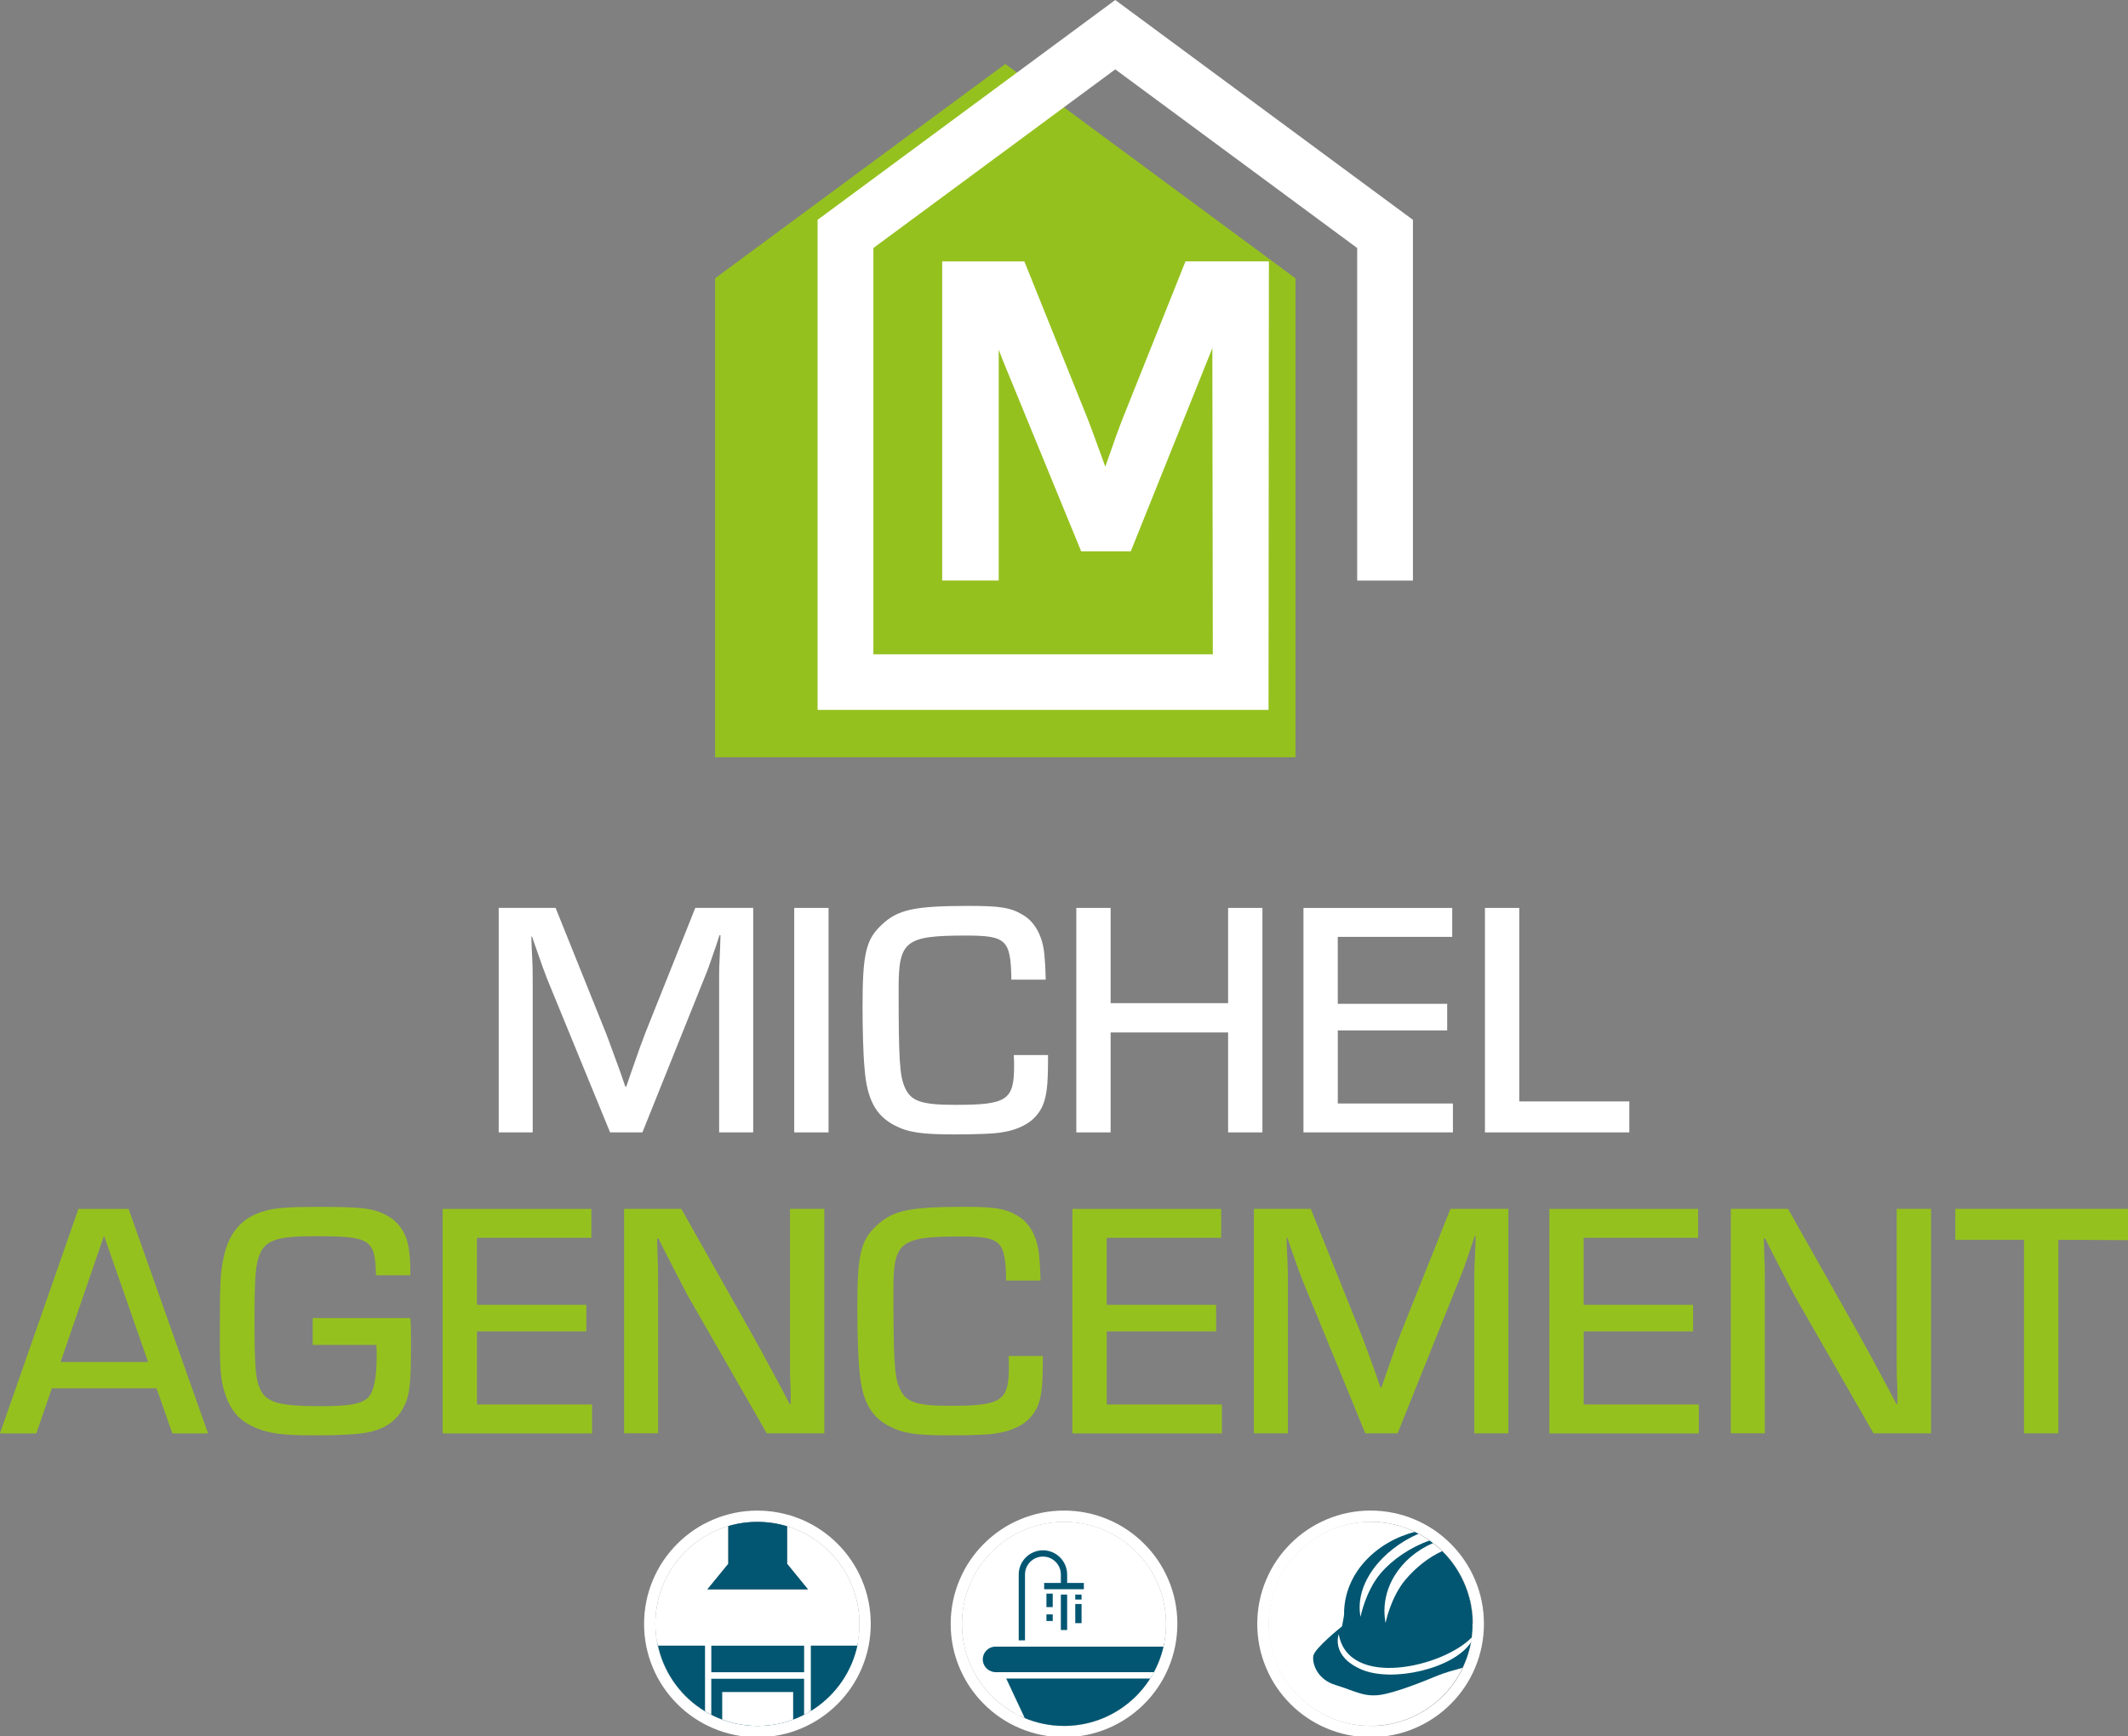
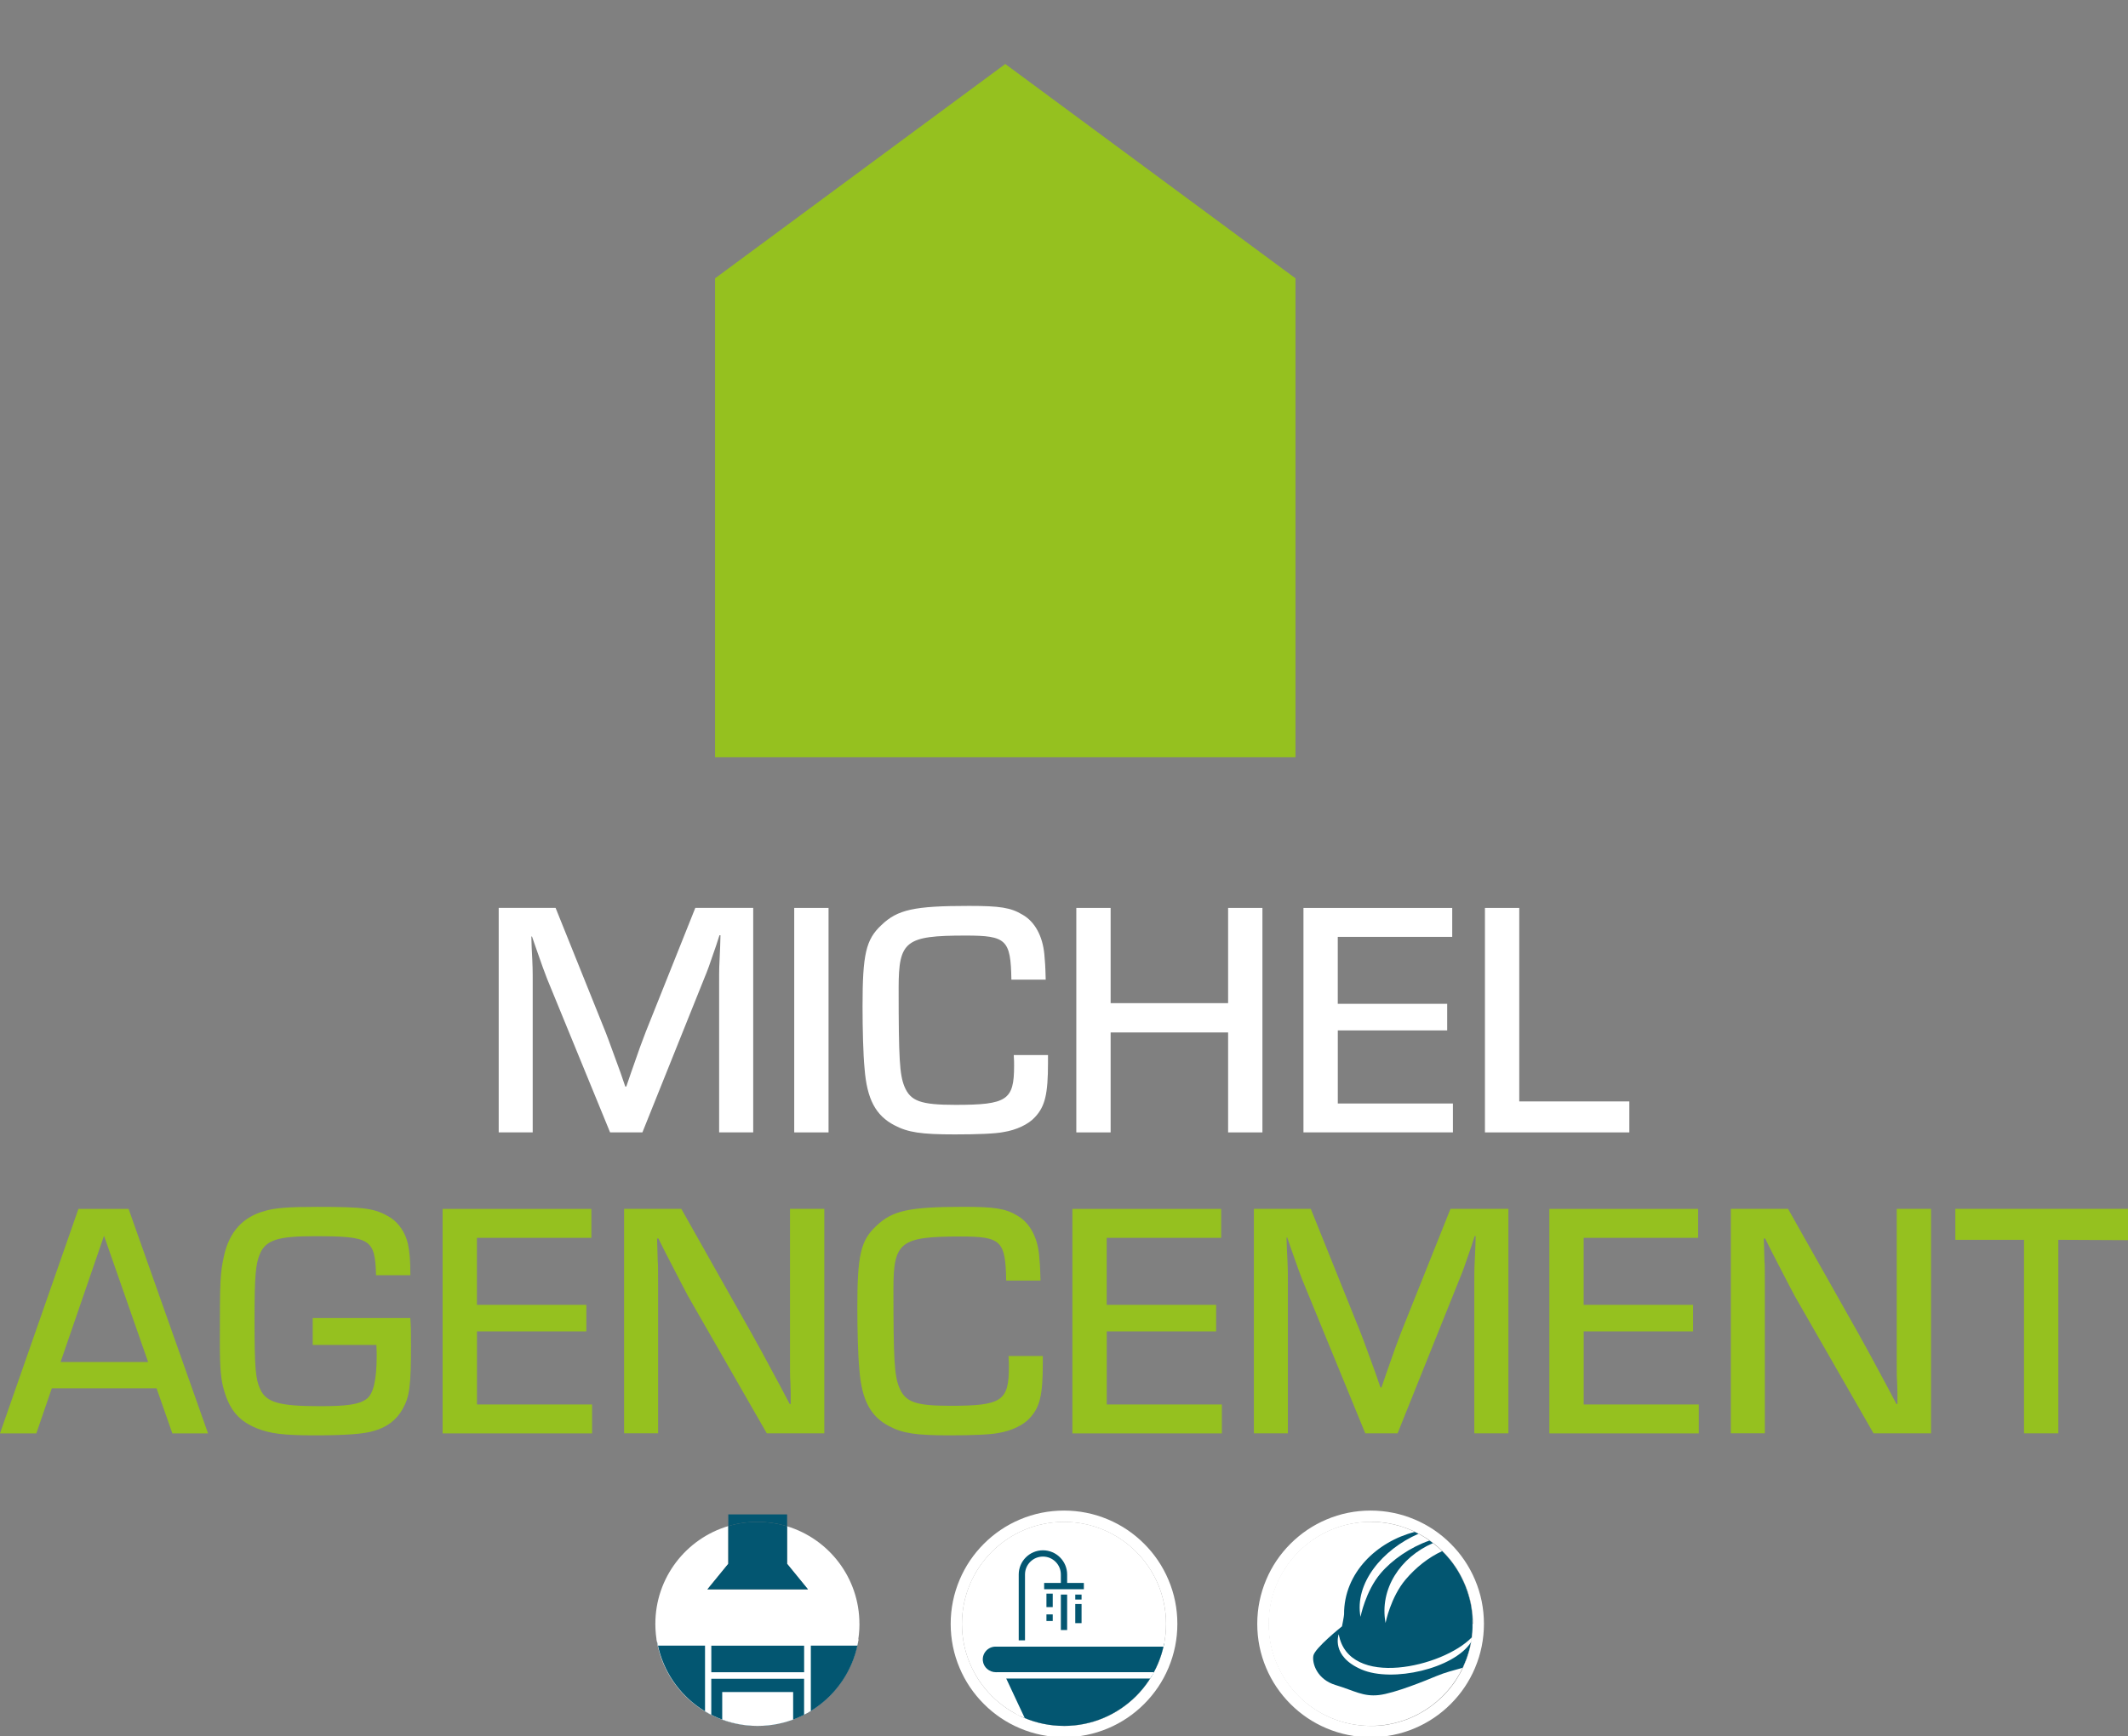
<svg xmlns="http://www.w3.org/2000/svg" id="Calque_1" data-name="Calque 1" viewBox="0 0 612.63 500">
  <rect x="0" y="0" width="612.63" height="500" fill="#808080" stroke="none" />
  <defs>
    <style>
      .cls-1 {
        clip-path: url(#clippath);
      }

      .cls-2 {
        fill: none;
      }

      .cls-2, .cls-3, .cls-4, .cls-5, .cls-6, .cls-7 {
        stroke-width: 0px;
      }

      .cls-3 {
        fill: #95c11f;
      }

      .cls-8 {
        clip-path: url(#clippath-1);
      }

      .cls-4, .cls-6 {
        fill: #035671;
      }

      .cls-5, .cls-6 {
        fill-rule: evenodd;
      }

      .cls-5, .cls-7 {
        fill: #fff;
      }
    </style>
    <clipPath id="clippath">
      <circle class="cls-2" cx="218.13" cy="467.62" r="29.38" />
    </clipPath>
    <clipPath id="clippath-1">
      <circle class="cls-2" cx="306.31" cy="467.62" r="29.38" />
    </clipPath>
  </defs>
  <g>
    <path class="cls-7" d="M247.43,467.62c0,16.22-13.15,29.38-29.38,29.38s-29.38-13.15-29.38-29.38c0-13.31,8.85-24.56,20.99-28.16v10.86l-6.01,7.36h28.95l-6.01-7.36v-10.81c12.05,3.66,20.83,14.86,20.83,28.11Z" />
    <path class="cls-4" d="M226.6,436.1v3.41c-2.71-.82-5.58-1.26-8.55-1.26s-5.73.42-8.38,1.21v-3.36h16.93Z" />
-     <path class="cls-7" d="M248.11,454.92c-1.64-3.89-4-7.38-6.99-10.37-3-3-6.48-5.35-10.37-6.99-1.36-.57-2.74-1.05-4.15-1.43-.03,0-.05-.01-.08-.02-2.75-.74-5.58-1.11-8.47-1.11-4.4,0-8.68.86-12.7,2.57-3.89,1.64-7.38,4-10.37,6.99-2.99,3-5.35,6.48-6.99,10.37-1.7,4.02-2.57,8.3-2.57,12.7s.86,8.68,2.57,12.7c1.64,3.89,4,7.38,6.99,10.37,3,3,6.49,5.35,10.37,6.99,4.02,1.7,8.3,2.57,12.7,2.57s8.68-.86,12.7-2.57c3.89-1.64,7.37-4,10.37-6.99,3-3,5.35-6.48,6.99-10.37,1.7-4.02,2.57-8.3,2.57-12.7s-.86-8.68-2.57-12.7ZM218.05,497c-16.22,0-29.38-13.15-29.38-29.38,0-13.31,8.85-24.56,20.99-28.16,2.66-.79,5.47-1.21,8.38-1.21s5.85.44,8.55,1.26c12.05,3.66,20.83,14.86,20.83,28.11,0,16.22-13.15,29.38-29.38,29.38Z" />
    <path class="cls-4" d="M232.61,457.68h-28.95l6.01-7.36v-10.86c2.66-.79,5.47-1.21,8.38-1.21s5.85.44,8.55,1.26v10.81l6.01,7.36Z" />
    <g class="cls-1">
      <g>
        <rect class="cls-4" x="232.53" y="472.99" width="18.29" height="28.52" />
        <rect class="cls-4" x="185.59" y="472.99" width="18.29" height="28.52" />
        <rect class="cls-4" x="203.87" y="472.99" width="28.52" height="9.46" />
        <rect class="cls-4" x="203.87" y="482.52" width="28.52" height="18.99" />
        <path class="cls-7" d="M233.3,472.09h-48.62v30.33h67.04v-30.33h-18.42ZM204.78,473.89h26.72v7.65h-26.72v-7.65ZM202.97,500.61h-16.48v-26.72h16.48v26.72ZM231.49,500.61h-3.15v-13.36h-20.42v13.36h-3.15v-17.18h26.72v17.18ZM249.91,500.61h-16.48v-26.72h16.48v26.72Z" />
      </g>
    </g>
  </g>
  <g>
    <circle class="cls-7" cx="306.31" cy="467.62" r="29.38" />
    <path class="cls-7" d="M336.38,454.92c-1.64-3.89-4-7.38-6.99-10.37-3-3-6.48-5.35-10.37-6.99-4.02-1.7-8.3-2.57-12.7-2.57s-8.68.86-12.7,2.57c-3.89,1.64-7.38,4-10.37,6.99-3,3-5.35,6.48-6.99,10.37-1.7,4.02-2.57,8.3-2.57,12.7s.86,8.68,2.57,12.7c1.64,3.89,4,7.38,6.99,10.37,3,3,6.48,5.35,10.37,6.99,4.02,1.7,8.3,2.57,12.7,2.57s8.68-.86,12.7-2.57c3.89-1.64,7.38-4,10.37-6.99,3-3,5.35-6.48,6.99-10.37,1.7-4.02,2.57-8.3,2.57-12.7s-.86-8.68-2.57-12.7ZM306.31,497c-8.11,0-15.46-3.29-20.77-8.6-.75-.75-1.45-1.54-2.12-2.36-.37-.46-.72-.93-1.07-1.41-.14-.19-.27-.39-.4-.58-.13-.2-.26-.39-.39-.59s-.25-.4-.37-.6c-.12-.2-.24-.41-.36-.61-.18-.31-.35-.62-.51-.93-.22-.42-.43-.85-.63-1.28-.15-.32-.3-.65-.44-.98-1.49-3.51-2.31-7.38-2.31-11.43s.82-7.92,2.31-11.43c.14-.33.29-.66.44-.98.2-.43.41-.86.63-1.28.17-.31.34-.63.51-.93.12-.2.24-.41.36-.61.12-.2.25-.4.37-.6s.26-.4.39-.59c.13-.2.27-.39.4-.58.34-.48.7-.95,1.07-1.41.66-.82,1.37-1.61,2.12-2.36,5.32-5.32,12.66-8.6,20.77-8.6,16.22,0,29.38,13.15,29.38,29.38s-13.15,29.38-29.38,29.38Z" />
    <g>
      <path class="cls-7" d="M294.19,473.26v-19.86c0-3.35,2.71-6.06,6.06-6.06h0c3.35,0,6.06,2.71,6.06,6.06v2.71l-12.13,17.14Z" />
      <path class="cls-4" d="M295.09,473.26h-1.81v-19.86c0-3.84,3.13-6.97,6.97-6.97s6.97,3.13,6.97,6.97v2.71h-1.81v-2.71c0-2.85-2.31-5.16-5.16-5.16s-5.16,2.31-5.16,5.16v19.86Z" />
    </g>
    <rect class="cls-4" x="300.6" y="455.83" width="11.43" height="1.81" />
    <g>
      <g>
        <rect class="cls-4" x="301.26" y="458.91" width="1.81" height="3.88" />
        <rect class="cls-4" x="301.26" y="464.89" width="1.81" height="1.9" />
      </g>
      <rect class="cls-4" x="305.41" y="459.18" width="1.81" height="10.21" />
      <g>
        <rect class="cls-4" x="309.56" y="459.18" width="1.81" height="1.43" />
        <rect class="cls-4" x="309.56" y="461.9" width="1.81" height="5.51" />
      </g>
    </g>
    <g class="cls-8">
      <g>
        <g>
          <path class="cls-4" d="M286.62,473.26h60.86c.37,0,.68.3.68.68v7.83c0,.37-.3.68-.68.68h-60.86c-2.53,0-4.59-2.06-4.59-4.59h0c0-2.53,2.06-4.59,4.59-4.59Z" />
          <path class="cls-7" d="M343.57,483.35h-56.8c-3.07,0-5.69-2.52-5.64-5.59.05-2.99,2.5-5.4,5.5-5.4h56.8c3.07,0,5.69,2.52,5.64,5.59s-2.5,5.4-5.49,5.4ZM286.62,474.17c-2.15,0-3.88,1.85-3.67,4.04.18,1.91,1.86,3.33,3.78,3.33h56.73c1.92,0,3.6-1.42,3.78-3.33.21-2.19-1.52-4.04-3.67-4.04h-56.94Z" />
        </g>
        <g>
          <polygon class="cls-4" points="333.89 499.59 296.29 499.59 288.26 482.45 341.92 482.45 333.89 499.59" />
          <path class="cls-7" d="M334.47,500.5h-38.75l-8.88-18.95h56.5l-8.88,18.95ZM296.87,498.69h36.45l7.18-15.34h-50.82l7.18,15.34Z" />
        </g>
      </g>
    </g>
  </g>
  <g>
    <path class="cls-7" d="M423.95,467.62c0,1.33-.09,2.65-.26,3.93-.01.1-.03.2-.04.3h0c-.02.13-.04.25-.06.38-.04.24-.08.47-.12.71-.47,2.58-1.28,5.04-2.38,7.33-4.73,9.89-14.83,16.72-26.52,16.72-16.22,0-29.38-13.15-29.38-29.38s13.15-29.38,29.38-29.38c4.57,0,8.89,1.04,12.74,2.9.36.17.71.35,1.06.54,1.1.58,2.16,1.24,3.16,1.95.34.24.68.49,1.01.75.93.72,1.81,1.49,2.64,2.31,5.41,5.33,8.76,12.73,8.76,20.92Z" />
    <path class="cls-6" d="M423.93,466.47c0-.24-.02-.47-.04-.71,0-.04,0-.07,0-.11,0-.11-.01-.21-.02-.32-.02-.25-.04-.5-.07-.75-.01-.13-.03-.25-.04-.37-.06-.5-.13-.99-.21-1.48-.04-.24-.08-.49-.13-.73-.02-.12-.05-.24-.07-.36-.03-.12-.05-.25-.08-.37-.03-.12-.05-.23-.08-.35-.03-.12-.06-.24-.09-.36-.03-.12-.06-.24-.09-.36-.04-.14-.08-.29-.12-.43-.03-.09-.05-.18-.08-.27-.03-.09-.05-.18-.08-.28-.02-.06-.03-.12-.05-.18-.03-.08-.05-.17-.08-.25-.04-.12-.07-.23-.11-.35-.04-.14-.09-.28-.14-.42-.03-.09-.06-.18-.1-.27-.05-.16-.11-.31-.17-.46-.03-.07-.05-.15-.08-.22-.04-.11-.09-.22-.13-.34-.04-.11-.09-.21-.13-.32,0-.01-.01-.03-.02-.04-.04-.1-.08-.2-.13-.31-.1-.22-.19-.44-.29-.66-.04-.1-.09-.2-.14-.29-.01-.03-.03-.06-.04-.09-.04-.09-.09-.18-.13-.27-.05-.11-.1-.21-.16-.32,0,0,0,0,0,0-.05-.1-.1-.2-.15-.3,0-.01-.01-.03-.02-.04-.05-.1-.1-.2-.15-.29-.06-.11-.11-.21-.17-.32-.06-.11-.12-.21-.17-.31-.05-.09-.11-.19-.16-.28-.02-.03-.03-.05-.05-.08-.04-.07-.08-.14-.12-.21-.07-.12-.15-.25-.22-.37-.06-.1-.12-.2-.18-.29-.06-.1-.13-.2-.19-.3-.06-.1-.13-.2-.2-.3-.07-.1-.13-.2-.2-.3-.06-.1-.13-.19-.2-.29-.08-.11-.16-.23-.24-.34-.06-.08-.12-.17-.18-.25-.07-.1-.14-.19-.21-.29-.07-.09-.14-.19-.22-.28-.15-.19-.29-.37-.44-.56-.08-.09-.15-.18-.23-.27-.08-.09-.15-.18-.23-.27-.08-.09-.15-.18-.23-.27-.08-.09-.16-.18-.24-.27-.08-.09-.16-.18-.24-.26-.08-.09-.16-.17-.24-.26-.24-.26-.49-.51-.75-.76-3.95,1.79-7.64,4.77-10.52,8.16-4.36,5.14-5.79,12.53-5.79,12.53-1.8-9.76,4.21-18.92,13.66-23-.16-.13-.33-.25-.5-.38-.08-.06-.17-.12-.25-.18-.08-.06-.17-.12-.25-.18-5.53,1.93-10.78,5.55-14.08,9.45-4.36,5.14-5.79,12.53-5.79,12.53-1.78-9.64,6.25-19.39,16.7-23.93-.09-.05-.17-.09-.26-.14-.26-.14-.53-.27-.8-.4-10.91,2.78-20.46,11.8-20.37,23.75,0,.47-.6,3.46-.6,3.46,0,0-7.88,6.27-8.25,8.47-.38,2.2,1.07,6.82,6.43,8.43,5.35,1.61,7.88,3.39,12.43,2.88,4.55-.51,13.71-4.27,16.6-5.48,2.52-1.05,4.81-1.61,7.54-2.38h0c.03-.07.06-.13.09-.2.01-.02.02-.05.03-.07l.13-.29s0-.01,0-.02c.05-.1.09-.21.14-.31.05-.12.1-.23.15-.35.04-.08.07-.17.11-.26.01-.03.02-.05.03-.08.04-.1.08-.19.12-.29.01-.03.02-.05.03-.08.04-.09.07-.18.11-.27.04-.11.08-.22.13-.34.03-.09.06-.17.1-.26.02-.04.03-.08.04-.13.03-.1.07-.19.1-.29.04-.12.08-.24.12-.37.04-.14.09-.27.13-.41.03-.1.06-.19.09-.29.03-.1.06-.2.09-.3.04-.13.07-.26.11-.39.04-.15.08-.3.12-.44.04-.15.07-.29.11-.44,0-.02,0-.03.01-.05.04-.15.07-.31.1-.46,0,0,0,0,0,0,.03-.16.07-.32.1-.48.03-.16.06-.32.09-.48,0,0,0,0,0,0,.08-.12.15-.23.22-.35l-.03-.47s-.05.08-.07.11h0c-7.36,11.21-40.65,13.73-38.18-1.59,2.84,15.8,30.05,9.46,38.28.91.06-.48.12-.97.16-1.46.01-.13.02-.27.03-.4,0-.04,0-.09,0-.13,0-.14.02-.28.02-.43,0-.03,0-.06,0-.09,0-.12.01-.24.01-.36,0-.05,0-.1,0-.14,0-.13,0-.25,0-.38,0-.02,0-.04,0-.06,0-.16,0-.32,0-.48h0c0-.39,0-.77-.02-1.15Z" />
    <path class="cls-7" d="M424.64,454.92c-1.64-3.89-4-7.38-6.99-10.37-2.99-3-6.48-5.35-10.37-6.99-4.02-1.7-8.3-2.57-12.7-2.57s-8.68.86-12.7,2.57c-3.89,1.64-7.37,4-10.37,6.99-3,3-5.35,6.48-6.99,10.37-1.7,4.02-2.57,8.3-2.57,12.7s.86,8.68,2.57,12.7c1.64,3.89,4,7.38,6.99,10.37,3,3,6.48,5.35,10.37,6.99,4.02,1.7,8.3,2.57,12.7,2.57s8.68-.86,12.7-2.57c3.89-1.64,7.38-4,10.37-6.99,3-3,5.35-6.48,6.99-10.37,1.7-4.02,2.57-8.3,2.57-12.7s-.86-8.68-2.57-12.7ZM423.95,467.62c0,.16,0,.32,0,.48,0,.02,0,.04,0,.06,0,.13,0,.25,0,.38,0,.05,0,.1,0,.14,0,.12,0,.24-.01.36,0,.03,0,.06,0,.09,0,.14-.01.29-.02.43,0,.04,0,.09,0,.13,0,.13-.02.27-.03.4-.04.49-.09.98-.16,1.46,0,.06-.01.12-.02.18,0,.04-.01.09-.02.13h0c0,.06-.02.13-.03.19,0,.05-.01.1-.02.15,0,.01,0,.03,0,.04h0s0,.05-.01.08c-.01.09-.03.19-.05.28-.02.12-.04.24-.06.35-.03.16-.06.32-.09.48-.03.16-.06.32-.1.48,0,0,0,0,0,0-.03.15-.07.31-.1.46,0,.02,0,.03-.01.05-.03.15-.07.29-.11.44-.04.15-.08.3-.12.44-.03.13-.07.26-.11.39-.03.1-.06.2-.09.3-.03.1-.06.19-.09.29-.04.14-.08.27-.13.41-.04.12-.08.25-.12.37-.03.1-.07.19-.1.29-.01.04-.03.08-.04.13-.03.09-.06.18-.1.26-.04.11-.08.22-.13.34-.03.09-.07.18-.11.27,0,.03-.02.05-.03.08-.04.1-.08.19-.12.29,0,.03-.02.05-.03.08-.04.09-.07.17-.11.26-.05.12-.1.23-.15.35-.05.1-.09.21-.14.31,0,0,0,.01,0,.02l-.13.29s-.02.05-.03.07c-.03.07-.06.13-.09.2-.01.03-.02.05-.03.07-.05.11-.11.22-.16.33-.05.1-.1.21-.16.31,0,0,0,0,0,.01-.05.1-.11.21-.16.31-.08.15-.16.29-.24.44-.05.09-.1.18-.15.27-.03.06-.07.12-.1.17-.13.22-.26.44-.39.66-.05.08-.1.16-.14.23-.04.06-.07.11-.11.17-.04.07-.08.13-.12.2-.01.02-.03.04-.04.07-.07.1-.13.21-.2.31-.08.12-.16.24-.24.36-.13.18-.25.37-.38.55-.08.11-.16.22-.24.32,0,.01-.02.02-.02.03-.09.13-.19.25-.29.38,0,0,0,0,0,.01-.1.13-.2.26-.3.38-.01.02-.03.03-.04.05-.1.12-.19.24-.29.36,0,0-.01.01-.02.02-.1.12-.21.25-.31.37-.11.13-.22.25-.33.38,0,0,0,0,0,0-.11.13-.22.25-.34.37-.1.11-.2.22-.3.32-.03.04-.07.07-.1.11,0,0-.01.02-.02.02-.09.1-.18.19-.28.29-.12.12-.24.24-.36.36-.11.11-.23.23-.35.34-.01.01-.03.02-.04.04-.12.11-.23.22-.35.33-.12.12-.25.23-.38.34-.12.11-.24.21-.37.32-.01,0-.02.02-.03.03-.12.11-.25.21-.37.31-.11.09-.22.18-.33.27,0,0,0,0-.01,0-.05.04-.1.08-.15.12-.09.07-.17.14-.26.21-.02.01-.03.03-.05.04-.13.1-.26.2-.39.3-.13.1-.27.2-.4.29,0,0-.02.01-.03.02-.12.09-.25.18-.37.27-.01,0-.03.02-.04.03-.13.09-.27.18-.4.27,0,0,0,0,0,0-.13.09-.26.17-.38.25-.14.09-.27.18-.41.26-.19.12-.38.23-.57.35-.09.05-.17.1-.26.15-.43.25-.86.48-1.3.71-.08.04-.17.09-.25.13-.12.06-.25.12-.37.18-.06.03-.11.05-.17.08-.12.06-.24.11-.36.17-.06.03-.12.05-.17.08-.24.11-.47.21-.71.31-.16.07-.32.13-.48.2-.03.01-.06.02-.09.04-.11.04-.22.09-.33.13-.02,0-.04.01-.06.02-.09.04-.19.07-.28.1-.39.14-.79.28-1.19.41-.08.02-.15.05-.23.07-.47.14-.94.28-1.42.4-.09.02-.18.05-.27.07-.08.02-.16.04-.24.06-.04,0-.07.02-.11.03-.05.01-.1.02-.15.03-.4.09-.8.17-1.2.25-.07.01-.13.02-.2.04-.17.03-.35.06-.52.09-.08.01-.16.03-.24.04-.27.04-.54.08-.81.11-.07,0-.13.02-.2.02-.06,0-.13.01-.19.02-.05,0-.1.01-.14.01-.09,0-.18.02-.27.03-.08,0-.16.01-.25.02-.02,0-.03,0-.05,0-.08,0-.16.01-.24.02-.23.02-.47.03-.7.04-.11,0-.23.01-.34.02-.1,0-.19,0-.29,0-.01,0-.02,0-.03,0-.08,0-.16,0-.25,0-.01,0-.03,0-.05,0-.07,0-.14,0-.2,0-.11,0-.21,0-.32,0-16.22,0-29.38-13.15-29.38-29.38s13.15-29.38,29.38-29.38c.14,0,.29,0,.43,0,.14,0,.28,0,.43,0,.11,0,.21,0,.32.01.11,0,.21,0,.32.01.01,0,.03,0,.04,0,.1,0,.19.01.29.02.06,0,.11,0,.17.01.06,0,.13,0,.2.01.12,0,.23.02.35.03.14.01.28.03.42.04.39.04.77.08,1.15.14.09.01.17.03.26.04.06,0,.13.02.19.03.1.01.2.03.31.05.09.01.17.03.25.04.07.01.14.02.21.04.05,0,.1.02.15.03.12.02.24.05.36.07.1.02.19.04.29.06.05.01.1.02.15.03.42.09.84.19,1.25.3.09.02.19.05.28.08.02,0,.05.01.07.02.08.02.16.05.24.07.07.02.13.04.2.06.1.03.2.06.29.09.11.03.21.06.31.1.39.13.78.26,1.17.4.08.03.17.06.25.1.26.1.51.2.77.3.09.04.18.08.28.11.09.04.19.08.28.12.08.03.16.07.24.11.28.12.55.25.83.38.27.13.54.26.8.4.23.12.45.24.67.36.27.15.54.3.8.46,0,0,.02,0,.02.01.13.08.25.15.38.23.26.16.53.33.78.5.13.09.26.17.39.26.13.09.25.17.38.27.09.06.17.12.25.18.08.06.17.12.25.18.17.12.33.25.5.38.12.09.23.18.35.27.23.18.46.37.68.56.22.19.44.38.66.58.59.53,1.16,1.09,1.71,1.67.08.09.16.17.24.26.08.09.16.17.24.26.08.09.16.18.24.27.08.09.16.18.23.27.08.09.15.18.23.27.08.09.15.18.23.27.15.18.3.37.44.56.07.09.15.19.22.28.07.1.14.19.21.29.06.08.12.16.18.25.08.11.16.23.24.34.07.1.13.19.2.29.07.1.13.2.2.3.07.1.13.2.2.3.07.1.13.2.19.3.06.1.12.2.18.29.08.12.15.24.22.37.04.07.08.14.12.21.02.03.03.05.05.08.05.09.11.19.16.28.06.1.12.21.17.31.06.1.11.21.17.32.05.1.1.2.15.29,0,.01.01.03.02.04.05.1.1.2.15.3,0,0,0,0,0,0,.05.11.11.21.16.32.04.09.09.18.13.27.01.03.03.06.04.09.05.1.09.19.14.29.1.22.2.44.29.66.04.1.09.2.13.31,0,.01.01.03.02.04.04.11.09.21.13.32.04.11.09.22.13.34.03.07.06.14.08.22.06.15.11.31.17.46.03.09.06.18.1.27.05.14.1.28.14.42.04.11.08.23.11.35.03.08.05.17.08.25.02.06.04.12.05.18.03.09.05.18.08.28.03.09.05.18.08.27.04.14.08.29.12.43.03.12.06.24.09.36.03.12.06.24.09.36.03.12.05.23.08.35.03.12.05.25.08.37.03.12.05.24.07.36.05.24.09.49.13.73.08.49.15.98.21,1.48.01.12.03.25.04.37.03.25.05.5.07.75,0,.11.02.21.02.32,0,.03,0,.07,0,.11.01.24.03.47.04.71.01.38.02.76.02,1.14h0Z" />
    <path class="cls-5" d="M423.69,472.59c-.07.12-.14.24-.22.35-4.97,7.58-22.6,11.62-31.46,7.83-8.99-3.84-6.61-10.13-6.61-10.13,0,0-.15,9.33,15.1,10.2,15.25.87,23.14-8.98,23.14-8.98h0s.02.26.02.26l.03.47Z" />
  </g>
  <g>
    <path class="cls-7" d="M216.82,326.09h-9.79v-43.12c0-4.07,0-4.55.29-10.27l.1-3.39h-.29l-.97,3c-1.94,5.72-2.52,7.27-3.29,9.11l-17.93,44.67h-9.3l-18.12-44.19c-.87-2.23-1.36-3.59-3.29-9.11l-1.07-3.1h-.19l.1,3.29c.29,5.43.29,6.4.29,9.98v43.12h-9.79v-64.64h16.38l14.34,35.66c1.26,3.2,1.74,4.75,4.36,11.82l1.36,3.97h.29l1.36-3.97c2.42-6.98,3.1-8.82,4.26-11.82l14.25-35.66h16.67v64.64Z" />
    <path class="cls-7" d="M238.53,326.09h-9.88v-64.64h9.88v64.64Z" />
    <path class="cls-7" d="M301.71,303.8v2.23c0,9.11-.87,12.6-3.78,15.7-1.84,2.03-5.33,3.68-9.01,4.26-2.33.48-7.56.68-14.05.68-9.69,0-13.47-.58-17.35-2.62-5.43-2.81-7.95-7.56-8.62-16.38-.39-3.88-.58-11.44-.58-17.83,0-15.12.97-19.28,5.43-23.45,4.65-4.46,9.4-5.52,25.2-5.52,8.92,0,12.02.48,15.41,2.52,3.59,2.03,5.81,6.2,6.3,11.44.19,2.03.29,3.2.39,7.27h-9.88c-.19-11.53-1.45-12.69-13.18-12.69-17.35,0-19.28,1.55-19.28,15.12,0,20.45.29,24.9,1.65,28.3,1.74,4.26,4.65,5.33,14.73,5.33,14.83,0,16.86-1.36,16.86-11.24,0-.87,0-1.65-.1-3.1h9.88Z" />
    <path class="cls-7" d="M363.44,326.09h-9.88v-28.78h-33.82v28.78h-9.88v-64.64h9.88v27.42h33.82v-27.42h9.88v64.64Z" />
    <path class="cls-7" d="M385.14,289.07h31.49v7.66h-31.49v21.03h33.14v8.33h-43.03v-64.64h42.83v8.33h-32.95v19.28Z" />
    <path class="cls-7" d="M437.38,317.17h31.69v8.92h-41.57v-64.64h9.88v55.72Z" />
  </g>
  <g>
    <path class="cls-3" d="M14.92,399.77l-4.46,12.99H0l22.58-64.64h14.44l22.87,64.64h-10.27l-4.55-12.99H14.92ZM29.94,355.87l-12.5,36.34h25.2l-12.69-36.34Z" />
    <path class="cls-3" d="M118.13,379.51c.19,3.1.19,3.97.19,7.85,0,11.73-.39,14.83-2.42,18.41-1.74,3.1-4.46,5.23-8.33,6.3-2.81.87-8.24,1.26-16.86,1.26-9.11,0-12.89-.48-16.76-2.03-5.04-2.03-7.75-5.14-9.4-10.76-.97-3.1-1.26-6.59-1.26-13.95,0-18.12.1-19.77,1.16-24.81,1.55-7.07,5.43-11.34,11.82-13.08,2.91-.87,6.88-1.16,15.02-1.16,13.86,0,16.67.39,21.13,3.1,2.42,1.55,4.36,4.46,5.04,7.66.48,2.52.68,4.36.68,8.92h-9.88c-.29-10.47-1.55-11.24-17.83-11.24-10.18,0-13.76,1.07-15.5,4.85-1.36,3-1.65,6.59-1.65,19.38,0,13.76.29,16.96,1.65,19.87,1.74,3.78,5.52,4.85,17.15,4.85,7.75,0,11.24-.48,13.37-2.03,2.03-1.36,3-5.52,3-12.5,0-.48,0-1.74-.1-3.1h-18.32v-7.75h28.1Z" />
    <path class="cls-3" d="M137.31,375.74h31.49v7.66h-31.49v21.03h33.14v8.33h-43.03v-64.64h42.83v8.33h-32.95v19.28Z" />
    <path class="cls-3" d="M237.32,412.75h-16.57l-22.68-39.54c-1.16-2.13-2.33-4.46-6.49-12.5l-2.03-4.07h-.39l.1,3.29.1,3.39c.1.19.1,3.59.1,6.78v42.64h-9.79v-64.64h16.47l20.06,35.56c2.23,3.97,3.39,6.11,8.43,15.5l2.71,5.14h.29v-3.29l-.1-3.29c-.1-.48-.1-3.68-.1-6.69v-42.93h9.88v64.64Z" />
    <path class="cls-3" d="M300.21,390.46v2.23c0,9.11-.87,12.6-3.78,15.7-1.84,2.03-5.33,3.68-9.01,4.26-2.33.48-7.56.68-14.05.68-9.69,0-13.47-.58-17.35-2.62-5.43-2.81-7.95-7.56-8.62-16.38-.39-3.88-.58-11.44-.58-17.83,0-15.12.97-19.28,5.43-23.45,4.65-4.46,9.4-5.52,25.2-5.52,8.92,0,12.02.48,15.41,2.52,3.59,2.03,5.81,6.2,6.3,11.44.19,2.03.29,3.2.39,7.27h-9.88c-.19-11.53-1.45-12.69-13.18-12.69-17.35,0-19.28,1.55-19.28,15.12,0,20.45.29,24.9,1.65,28.3,1.74,4.26,4.65,5.33,14.73,5.33,14.83,0,16.86-1.36,16.86-11.24,0-.87,0-1.65-.1-3.1h9.88Z" />
    <path class="cls-3" d="M318.62,375.74h31.49v7.66h-31.49v21.03h33.14v8.33h-43.03v-64.64h42.83v8.33h-32.95v19.28Z" />
    <path class="cls-3" d="M434.23,412.75h-9.79v-43.12c0-4.07,0-4.55.29-10.27l.1-3.39h-.29l-.97,3c-1.94,5.72-2.52,7.27-3.29,9.11l-17.93,44.67h-9.3l-18.12-44.19c-.87-2.23-1.36-3.59-3.29-9.11l-1.07-3.1h-.19l.1,3.29c.29,5.43.29,6.4.29,9.98v43.12h-9.79v-64.64h16.38l14.34,35.66c1.26,3.2,1.74,4.75,4.36,11.82l1.36,3.97h.29l1.36-3.97c2.42-6.98,3.1-8.82,4.26-11.82l14.25-35.66h16.67v64.64Z" />
    <path class="cls-3" d="M455.93,375.74h31.49v7.66h-31.49v21.03h33.14v8.33h-43.03v-64.64h42.83v8.33h-32.95v19.28Z" />
    <path class="cls-3" d="M555.94,412.75h-16.57l-22.68-39.54c-1.16-2.13-2.33-4.46-6.49-12.5l-2.03-4.07h-.39l.1,3.29.1,3.39c.1.19.1,3.59.1,6.78v42.64h-9.79v-64.64h16.47l20.06,35.56c2.23,3.97,3.39,6.11,8.43,15.5l2.71,5.14h.29v-3.29l-.1-3.29c-.1-.48-.1-3.68-.1-6.69v-42.93h9.88v64.64Z" />
    <path class="cls-3" d="M592.57,412.75h-9.88v-55.72h-19.77v-8.92h49.71v9.01l-20.06-.1v55.72Z" />
  </g>
  <g>
    <polygon class="cls-3" points="372.96 80.15 289.41 18.43 205.86 80.15 205.86 218.06 372.96 218.06 372.96 80.15" />
-     <path class="cls-7" d="M405.89,62.66L322.34.94l-1.27-.94-1.27.94-83.55,61.72-.87.64v141.13h129.82v-2.14s.1-124.88.1-124.88v-2.14s-2.14,0-2.14,0h-21.87l-.54,1.35-17.46,43.7c-1.4,3.62-2.22,5.81-5.08,14.07-1.29-3.49-2.13-5.81-2.81-7.69-.93-2.57-1.49-4.12-2.38-6.37l-17.58-43.71-.54-1.34h-23.65v91.9h16.27v-63.4c0-1.21,0-2.18,0-3.09.33.88.63,1.67.98,2.56v.02s.01.02.01.02l22.21,54.15.54,1.33h14.28l.54-1.34,21.96-54.72c.34-.79.64-1.55.99-2.47,0,.99,0,2.08,0,3.56l.13,84.61h-97.72v-116.99l69.64-51.44,69.64,51.44v95.77h16.05V63.3l-.87-.64Z" />
  </g>
</svg>